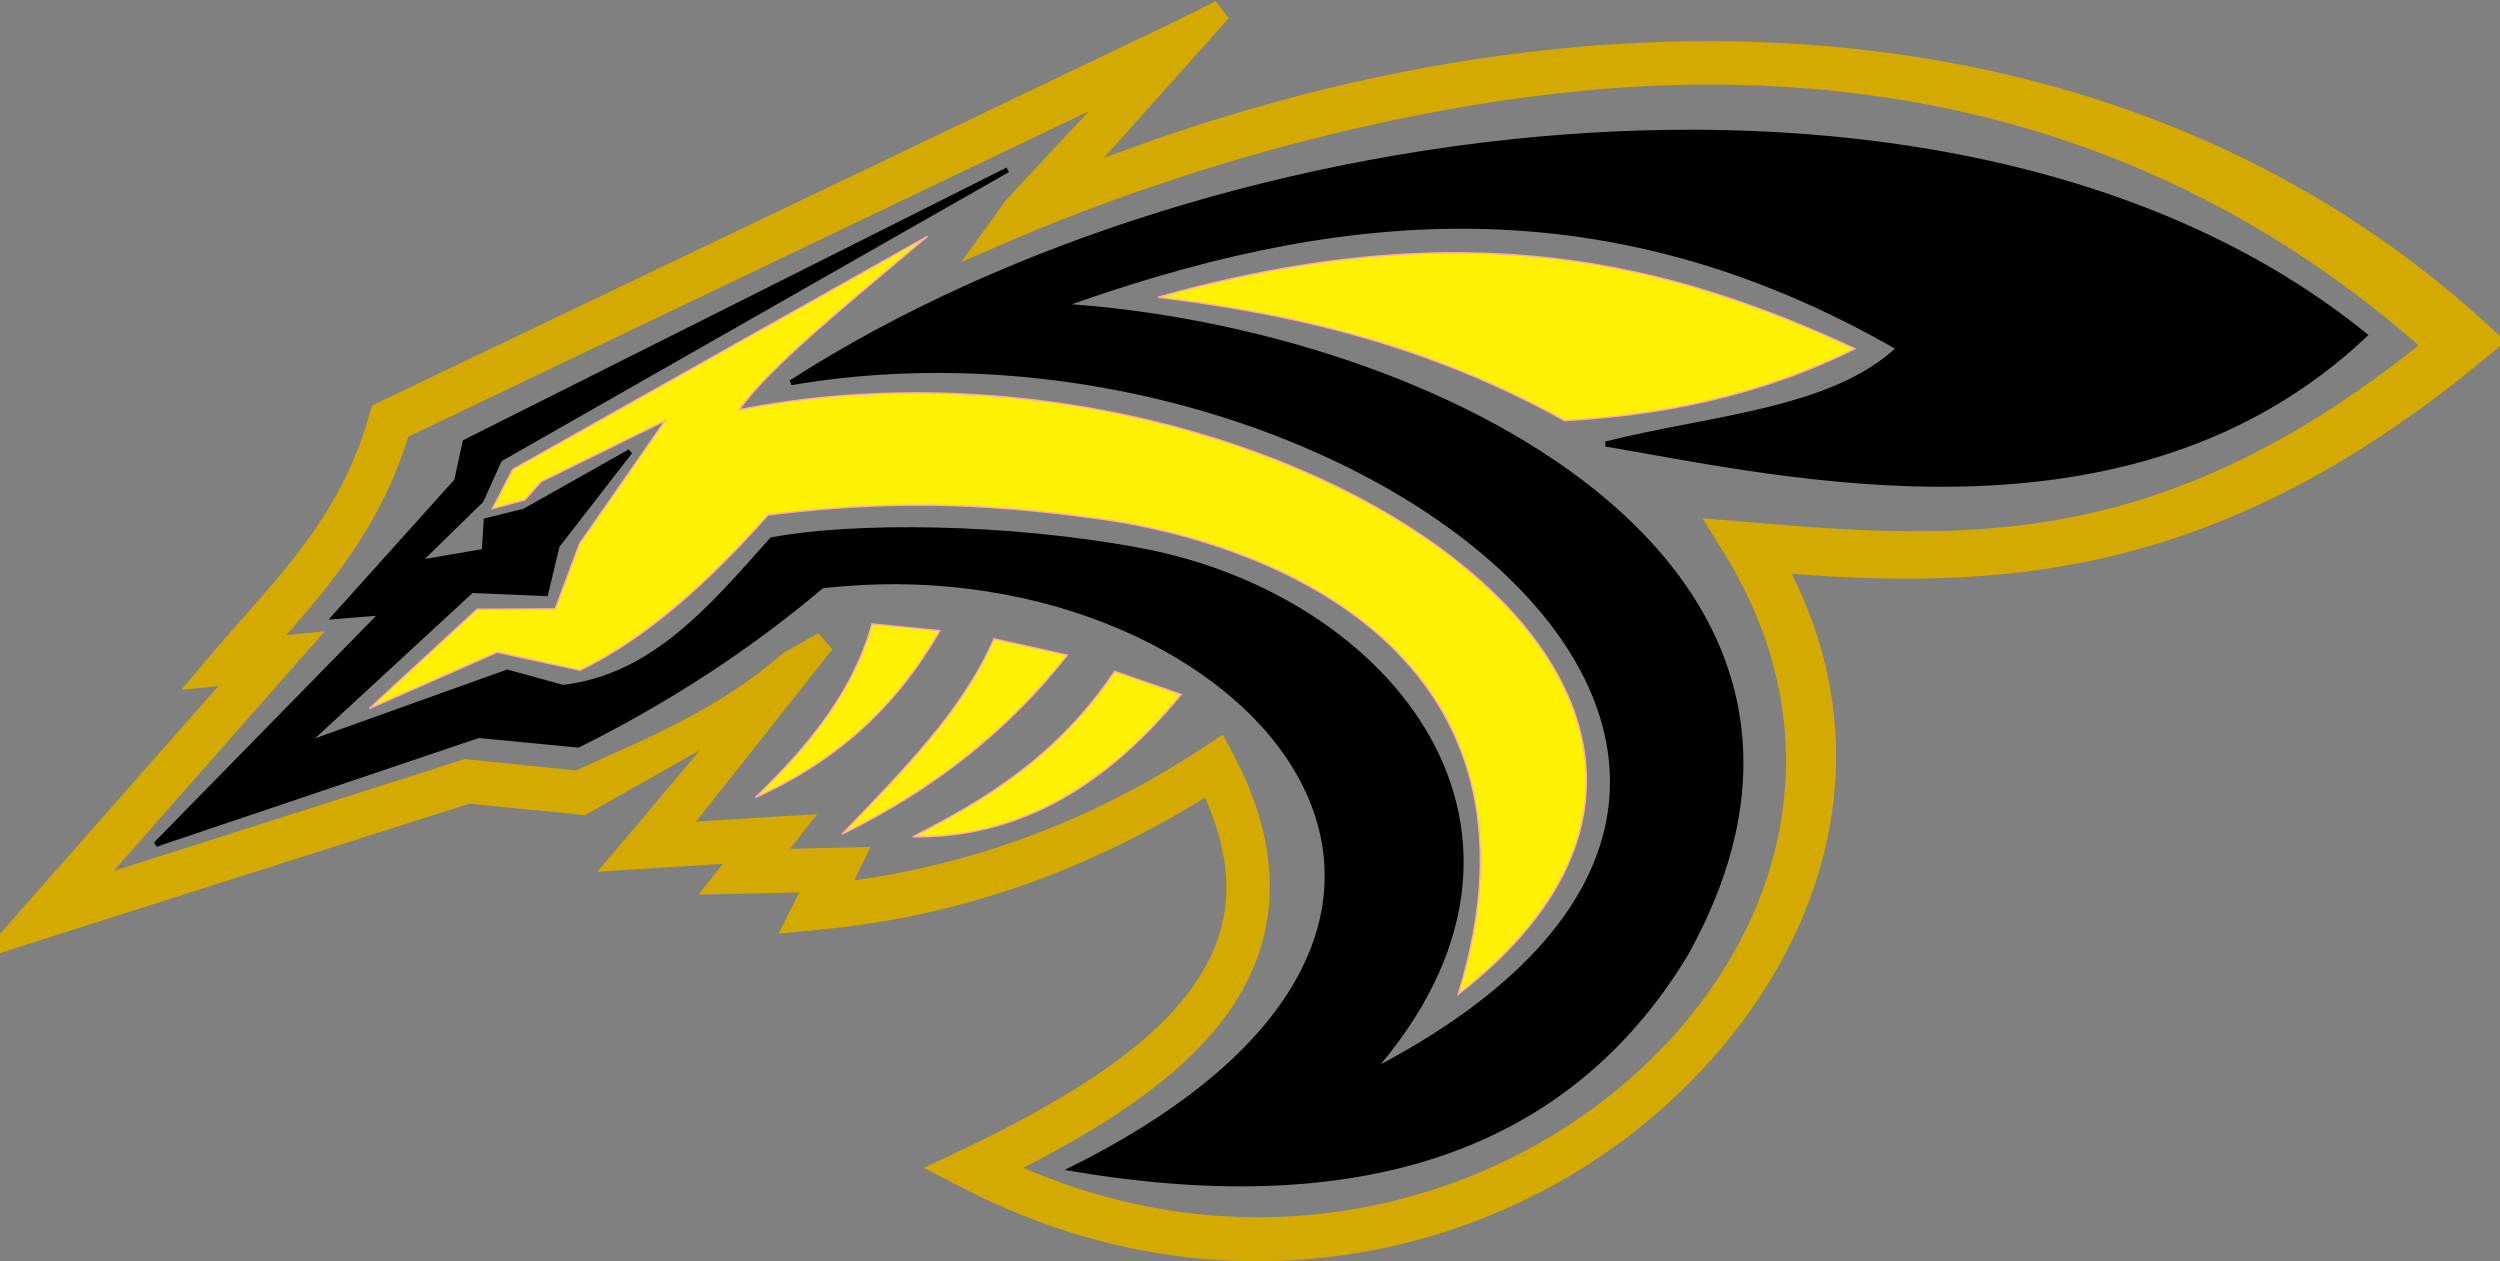
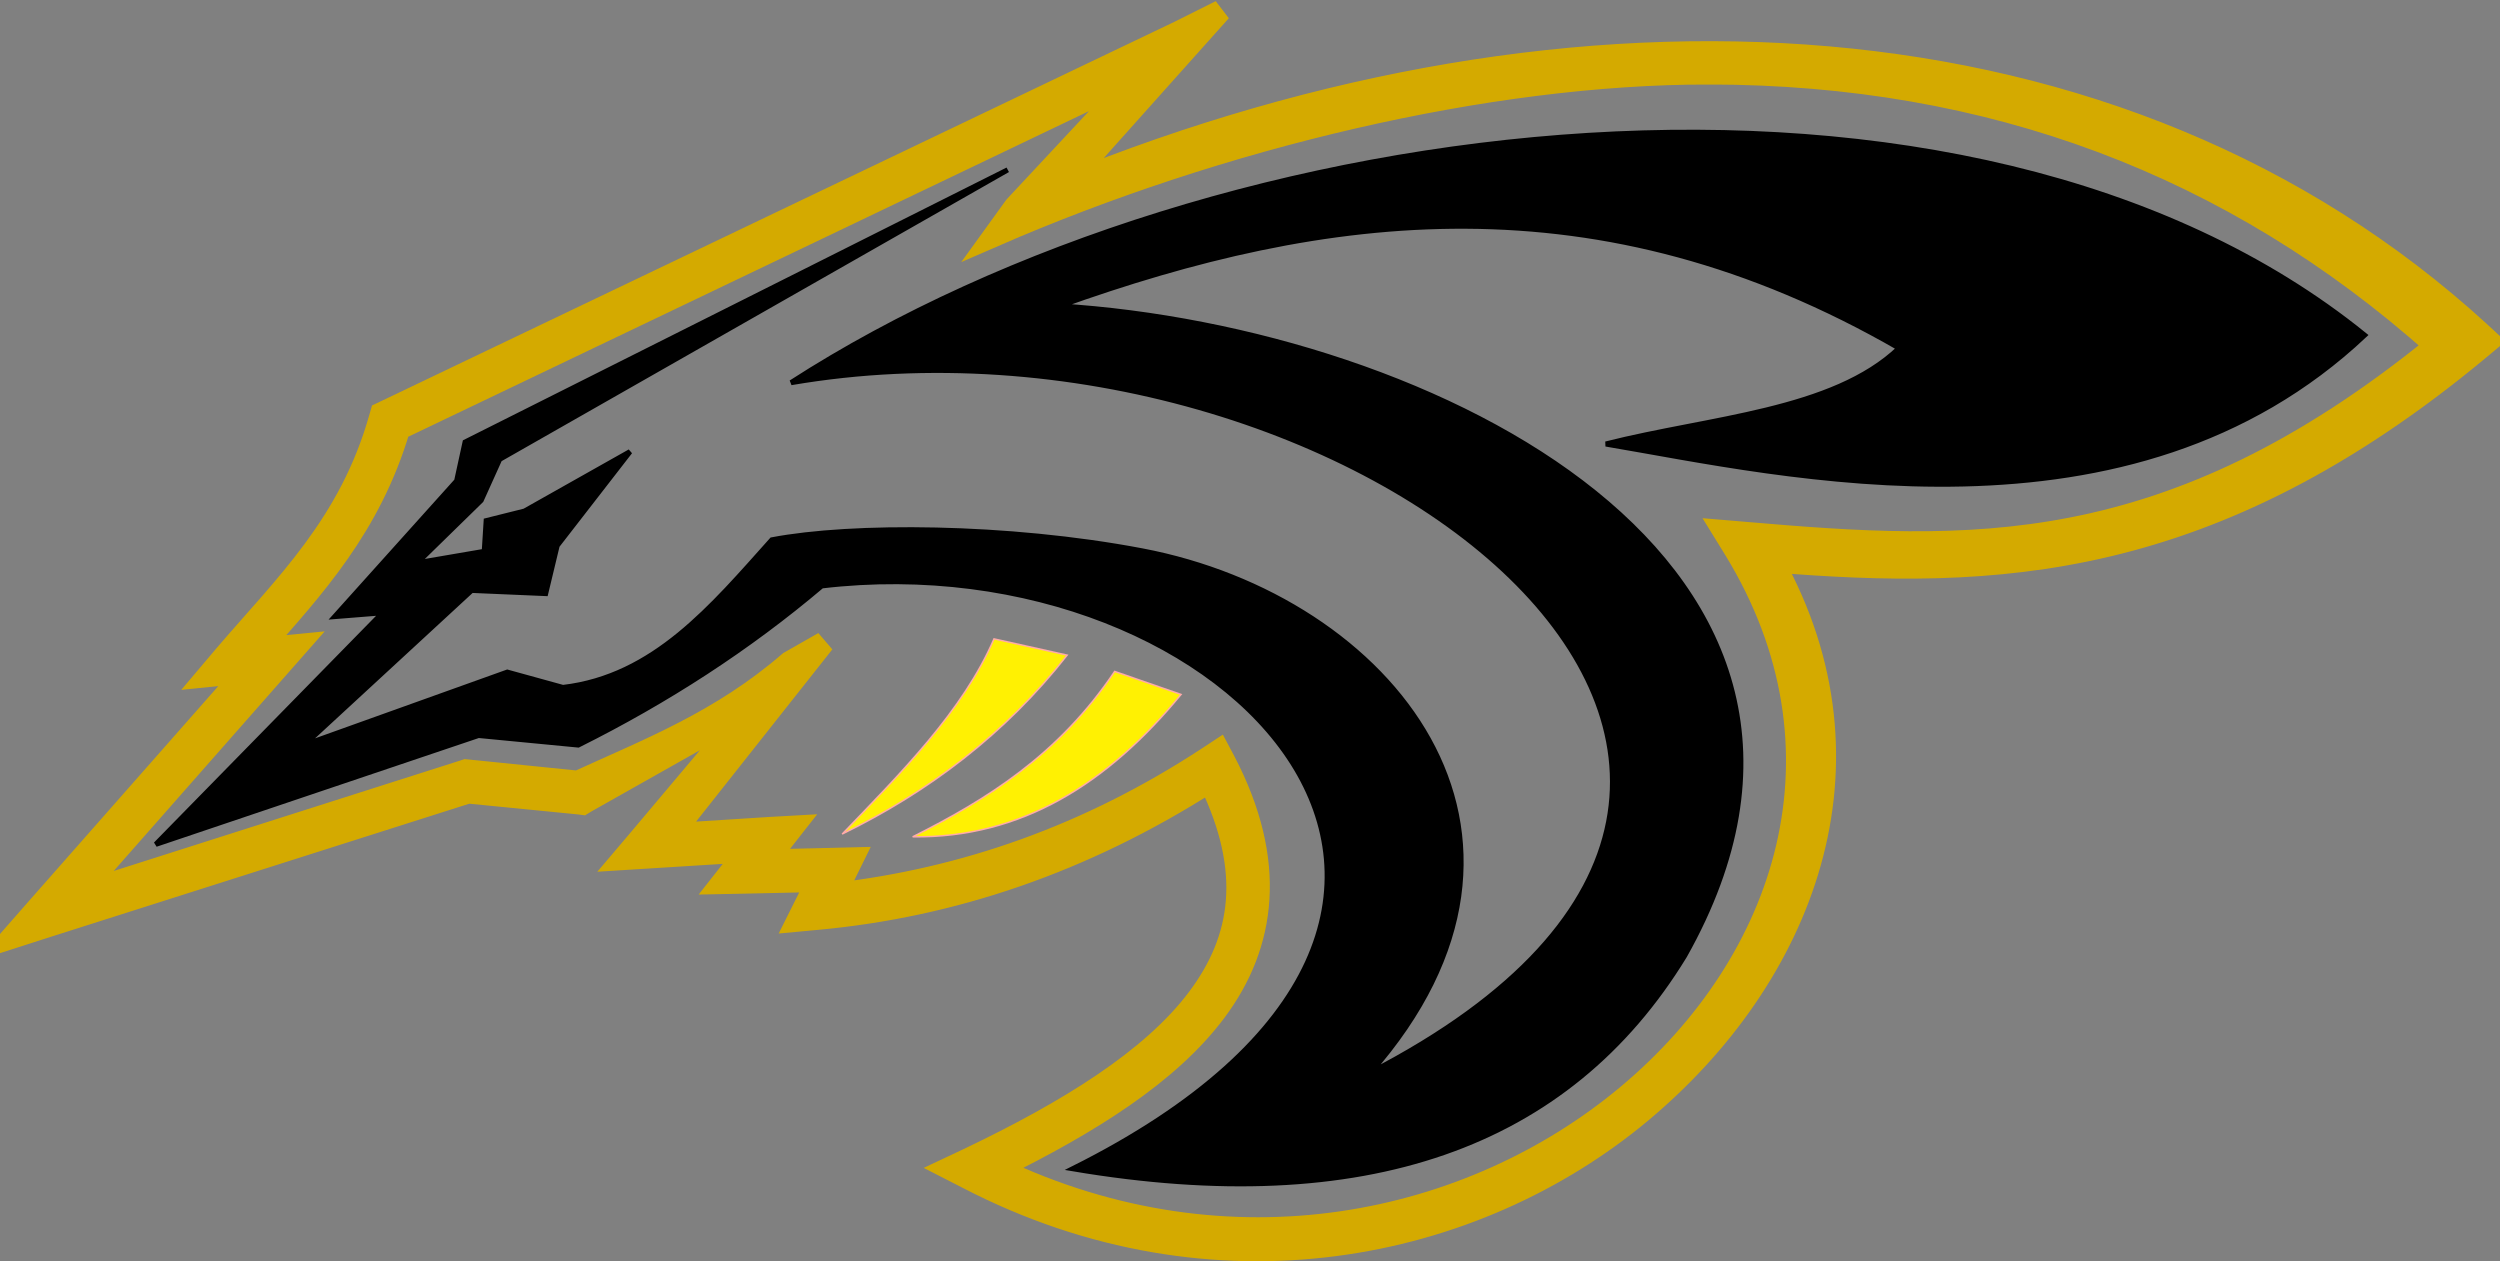
<svg xmlns="http://www.w3.org/2000/svg" xmlns:ns1="http://www.inkscape.org/namespaces/inkscape" xmlns:ns2="http://sodipodi.sourceforge.net/DTD/sodipodi-0.dtd" id="svg2" version="1.1" ns1:version="0.48.4 r9939" width="342.469" height="172.773" ns2:docname="563168_1383914565178586_1483182731_n.jpg">
  <rect width="100%" height="100%" fill="#808080" stroke="none" />
  <defs id="defs6" />
  <ns2:namedview pagecolor="#ffffff" bordercolor="#666666" borderopacity="1" objecttolerance="10" gridtolerance="10" guidetolerance="10" ns1:pageopacity="0" ns1:pageshadow="2" ns1:window-width="1680" ns1:window-height="1028" id="namedview4" showgrid="false" fit-margin-top="0" fit-margin-left="0" fit-margin-right="0" fit-margin-bottom="0" ns1:zoom="0.95187117" ns1:cx="98.806508" ns1:cy="85.336057" ns1:window-x="-8" ns1:window-y="-8" ns1:window-maximized="1" ns1:current-layer="svg2" />
  <path style="font-size:medium;font-style:normal;font-variant:normal;font-weight:normal;font-stretch:normal;text-indent:0;text-align:start;text-decoration:none;line-height:normal;letter-spacing:normal;word-spacing:normal;text-transform:none;direction:ltr;block-progression:tb;writing-mode:lr-tb;text-anchor:start;baseline-shift:baseline;color:#000000;fill:#d4aa00;fill-opacity:1;stroke:#d4aa00;stroke-width:3;stroke-opacity:1;marker:none;visibility:visible;display:inline;overflow:visible;enable-background:accumulate;font-family:Sans;-inkscape-font-specification:Sans" d="m 161.562,4.325 -108.75,52 -0.594,0.281 -0.188,0.656 c -4.119,14.565 -12.945,22.827 -21.25,32.531 l -2.406,2.844 3.719,-0.375 1.469,-0.156 -28.5,32.344 -3.562,4.062 5.156,-1.656 57.469,-18.281 15.219,1.5 0.469,0.062 0.406,-0.25 22.156,-12.5 -14.844,17.625 -2.281,2.688 3.5,-0.219 13.5,-0.844 -1.438,1.844 -1.969,2.5 3.188,-0.062 9.906,-0.219 -1.5,3 -1.219,2.438 2.688,-0.25 c 18.393,-1.693 36.387,-7.69 53.812,-18.812 5.943,12.264 4.473,21.557 -1.625,29.688 -6.338,8.451 -17.911,15.543 -31.438,22 l -2.719,1.281 2.688,1.375 c 33.73,17.474 69.36,10.002 92.188,-9.062 22.174,-18.518 33.564,-47.494 18.05,-75.445 30.08,2.443 59.921,1.558 96.794,-29.118 l 1.312,-1.094 -1.25,-1.156 C 290.274,0.255 215.664,-2.972 145.875,25.356 L 167.213,1.5 z m 72.594,5.75 c 38.46,0.045 71.644,12.451 99.499,37.288 -36.679,29.825 -64.213,28.231 -94.624,25.618 l -2.969,-0.25 1.562,2.531 c 16.776,27.409 7.228,56.484 -14.719,74.812 -21.341,17.822 -54.357,25.129 -86.188,9.969 12.495,-6.165 23.363,-12.911 29.781,-21.469 6.898,-9.198 8.428,-20.589 1.25,-34.312 l -0.781,-1.469 -1.375,0.906 c -16.617,10.914 -33.711,16.722 -51.188,18.75 l 1.344,-2.656 1.094,-2.219 -2.469,0.062 -9.281,0.219 1.562,-2 2.062,-2.625 -3.344,0.188 -13.281,0.844 20.754,-26.234 -4.692,2.671 c -9.422,8.145 -19.243,11.908 -29,16.375 l -15.031,-1.531 -0.312,-0.031 -0.281,0.094 -52.656,16.781 27.438,-31.156 2.531,-2.875 -3.812,0.375 -1.469,0.156 c 7.374,-8.366 15.147,-16.721 19.125,-30.125 l 101,-48.312 -16.656,17.844 -2.924,4.046 C 167.082,18.859 203.753,10.04 234.156,10.075 z" id="path2987" ns1:connector-curvature="0" ns2:nodetypes="ccccccccccccccccccccccccccccscccscccccccsccccscscccccccccccccccccccccccccccs" />
  <path style="fill:#000000;stroke:#000000;stroke-width:0.7;stroke-linecap:butt;stroke-linejoin:miter;stroke-miterlimit:4;stroke-opacity:1;stroke-dasharray:none" d="M 63.714,60.56 138.041,23.265 68.442,62.924 l -2.536,5.624 -8.757,8.558 9.192,-1.576 0.263,-4.202 5.253,-1.313 14.445,-8.142 -9.98,12.869 -1.576,6.566 -10.134,-0.435 -22.959,21.184 27.84,-9.98 7.617,2.101 c 12.512,-1.462 20.439,-11.076 28.628,-20.223 10.92,-2.084 32.251,-1.992 50.708,1.51 33.96,6.444 60.248,38.563 31.236,71.504 81.616,-42.14 -3.61,-107.548 -79.317,-94.551 C 166.688,14.815 269.519,1.867 323.922,45.915 291.706,76.266 244.348,64.936 219.985,60.823 234.163,57.229 251.085,56.379 260.169,47.691 218.936,23.899 181.5,28.862 145.133,41.913 c 51.136,3.204 115.827,35.393 85.621,89.035 -16.006,26.198 -43.964,35.873 -83.782,29.153 70.236,-35.102 21.564,-86.463 -34.406,-79.843 -10.048,8.515 -21.206,15.735 -33.355,21.799 l -13.657,-1.313 -44.21,14.916 31.078,-31.725 -6.566,0.525 16.7,-18.584 z" id="path3761" ns1:connector-curvature="0" ns2:nodetypes="ccccccccccccccccscccccccccccccccc" />
-   <path style="fill:#fff102;fill-opacity:1;stroke:#ffaaaa;stroke-width:0.2;stroke-linecap:butt;stroke-linejoin:miter;stroke-miterlimit:4;stroke-opacity:1;stroke-dasharray:none" d="M 67.45,69.687 70.236,64.301 127.065,32.358 C 117.025,40.88 105.648,49.958 101.25,56.129 172.279,42.181 253.796,94.239 199.762,136.201 214.066,89.928 174.525,73.844 148.547,70.803 130.236,68.334 117.149,69.083 105.211,70.54 96.965,79.854 88.46,87.443 79.472,91.814 l -11.37,-2.47 -17.52,7.723 14.785,-13.61 10.691,-0.048 3.337,-8.927 11.726,-16.86 -16.986,8.349 -2.229,2.507 z" id="path3763" ns1:connector-curvature="0" ns2:nodetypes="ccccccccccccccccc" />
-   <path style="fill:#fff102;fill-opacity:1;stroke:#ffaaaa;stroke-width:0.2;stroke-linecap:butt;stroke-linejoin:miter;stroke-miterlimit:4;stroke-opacity:1;stroke-dasharray:none" d="m 158.636,40.715 c 18.173,2.248 36.558,6.298 55.714,16.9 16.179,-0.882 29.005,-4.509 39.743,-9.843 -24.912,-11.562 -52.897,-19.026 -95.457,-7.057 z" id="path3765" ns1:connector-curvature="0" ns2:nodetypes="cccc" />
-   <path style="fill:#fff102;fill-opacity:1;stroke:#ffaaaa;stroke-width:0.2;stroke-linecap:butt;stroke-linejoin:miter;stroke-miterlimit:4;stroke-opacity:1;stroke-dasharray:none" d="m 103.479,109.244 c 7.39,-7.098 13.507,-14.704 15.971,-23.772 l 9.286,0.929 c -6.528,11.396 -15.269,18.368 -25.257,22.843 z" id="path3767" ns1:connector-curvature="0" ns2:nodetypes="cccc" />
  <path style="fill:#fff102;fill-opacity:1;stroke:#ffaaaa;stroke-width:0.2;stroke-linecap:butt;stroke-linejoin:miter;stroke-miterlimit:4;stroke-opacity:1;stroke-dasharray:none" d="m 115.365,114.258 c 8.123,-8.468 16.516,-16.835 20.8,-26.743 l 10.029,2.229 c -8.457,10.771 -18.907,18.693 -30.829,24.514 z" id="path3769" ns1:connector-curvature="0" ns2:nodetypes="cccc" />
  <path style="fill:#fff102;fill-opacity:1;stroke:#ffaaaa;stroke-width:0.2;stroke-linecap:butt;stroke-linejoin:miter;stroke-miterlimit:4;stroke-opacity:1;stroke-dasharray:none" d="m 125.022,114.63 c 10.162,-5.112 19.956,-11.182 27.672,-22.657 l 9.1,3.157 c -9.993,12.16 -21.833,19.703 -36.772,19.5 z" id="path3771" ns1:connector-curvature="0" ns2:nodetypes="cccc" />
</svg>